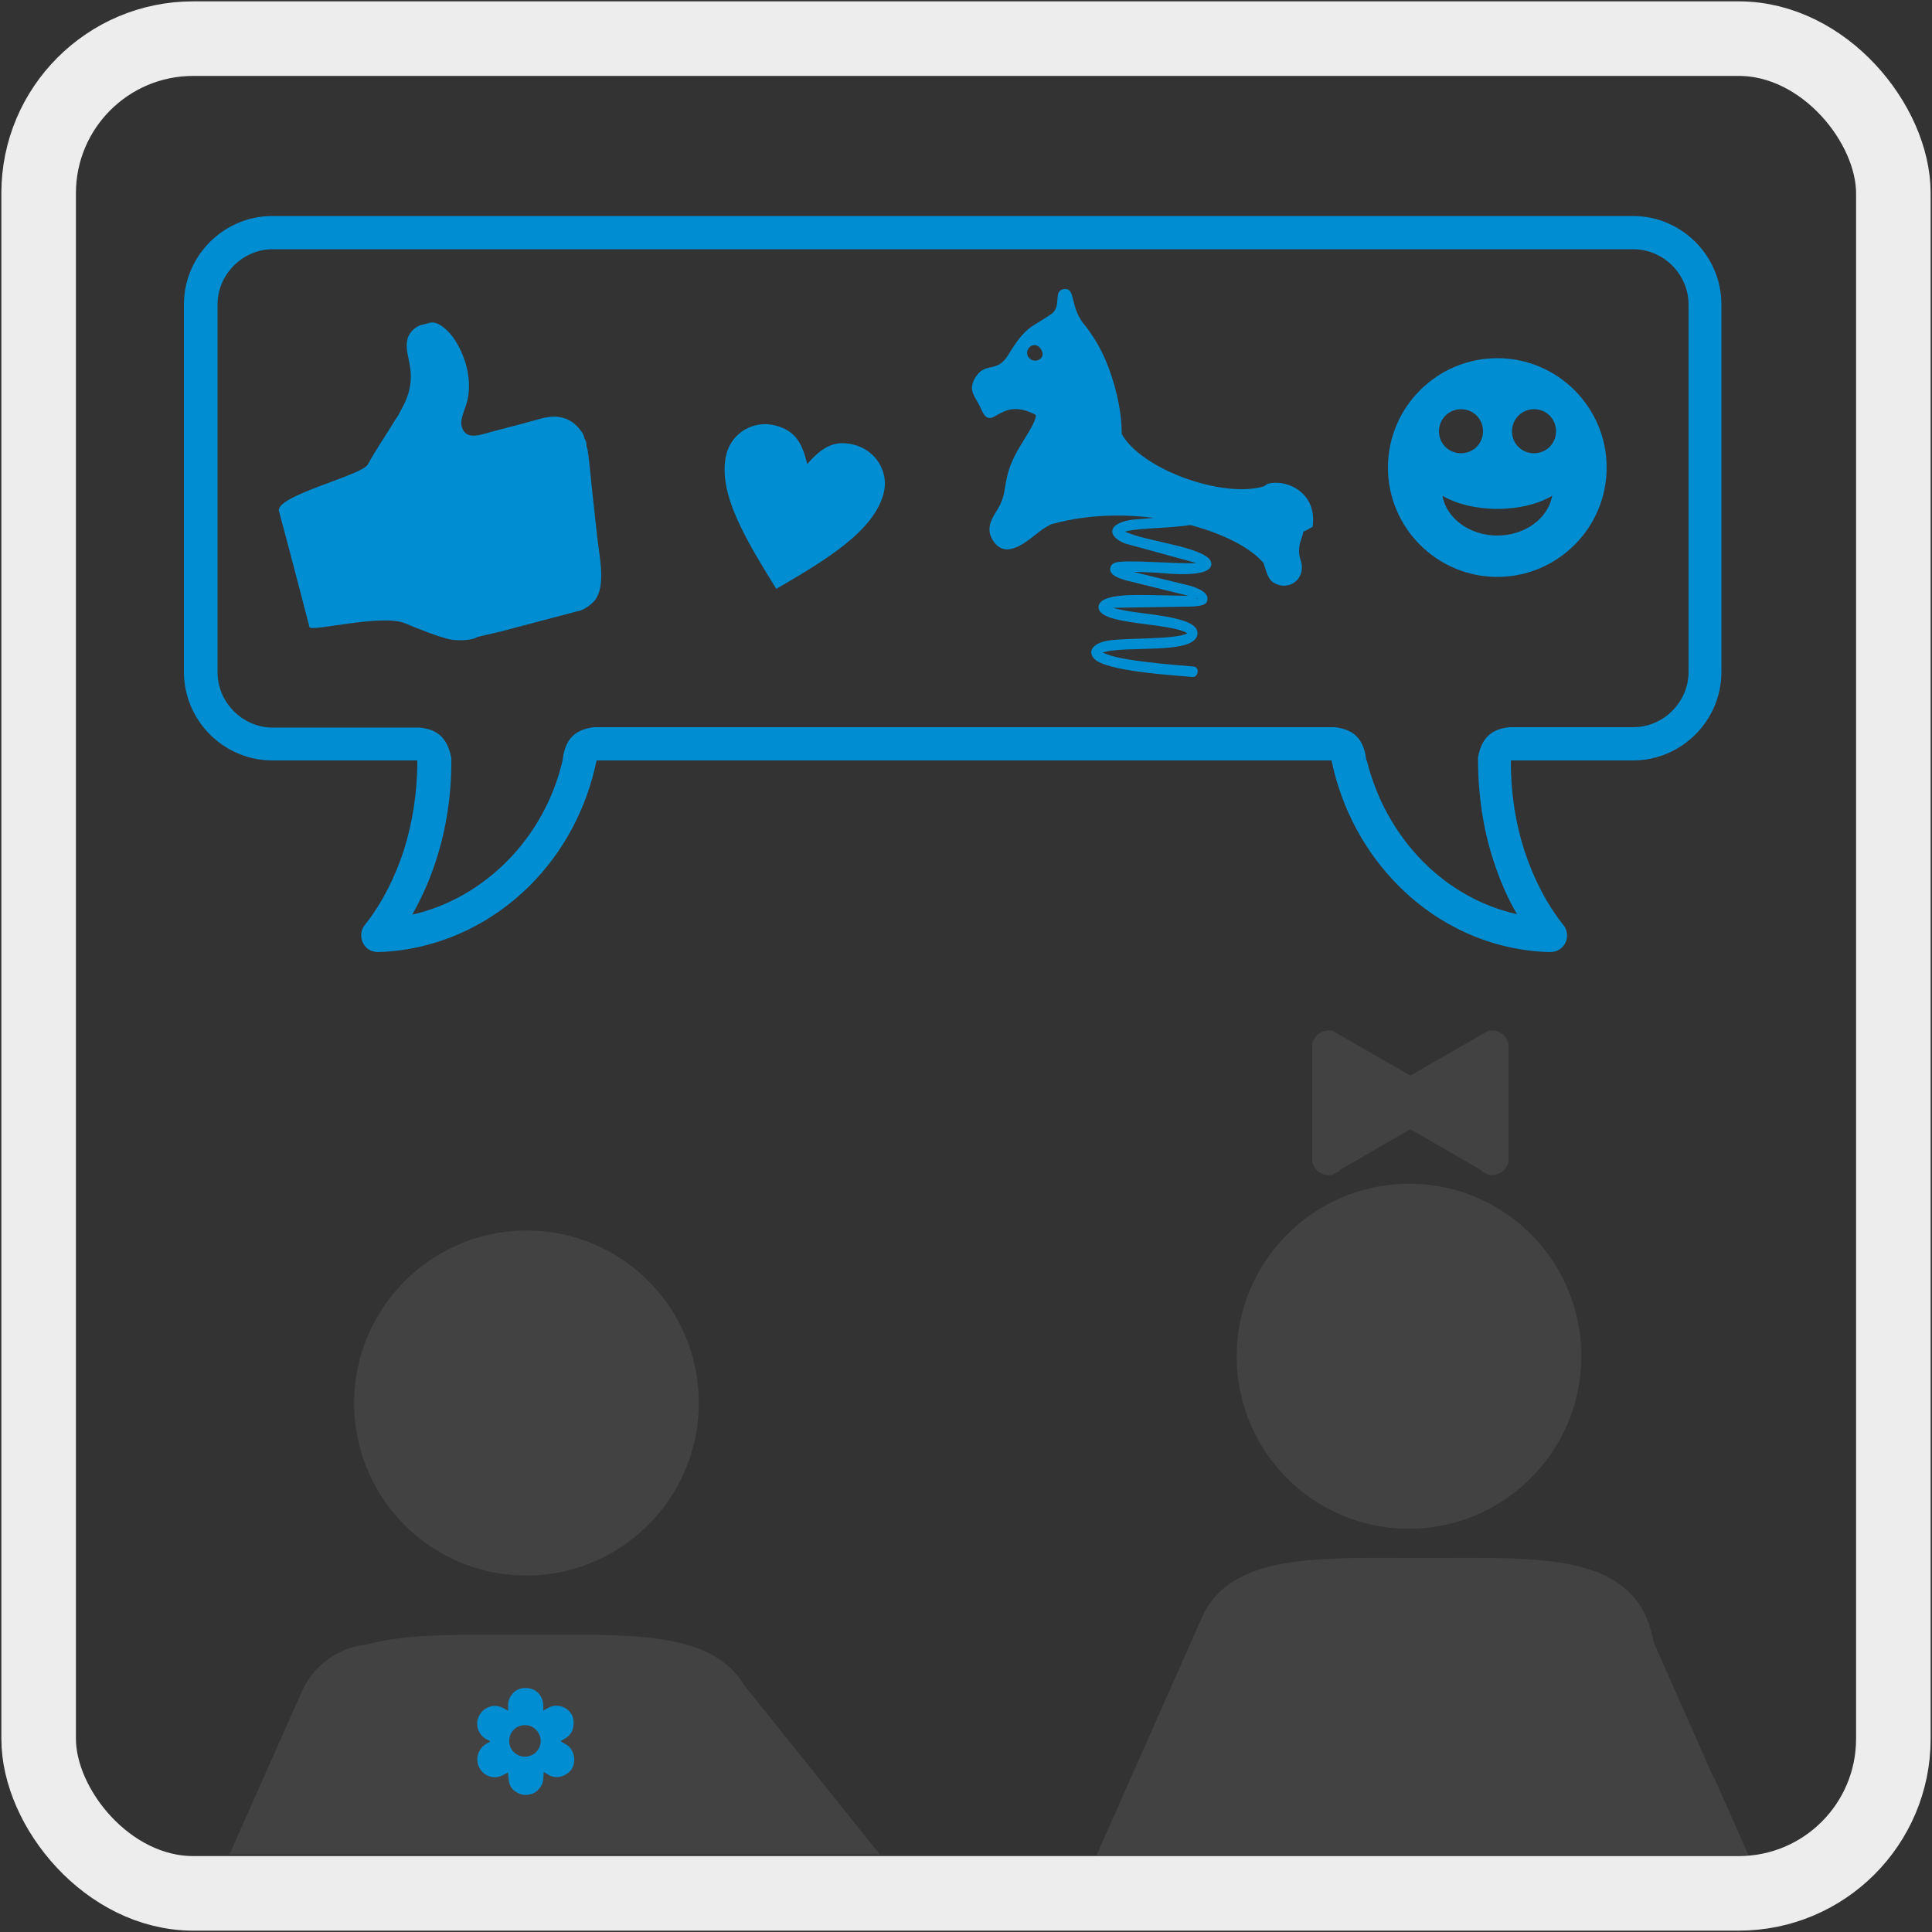
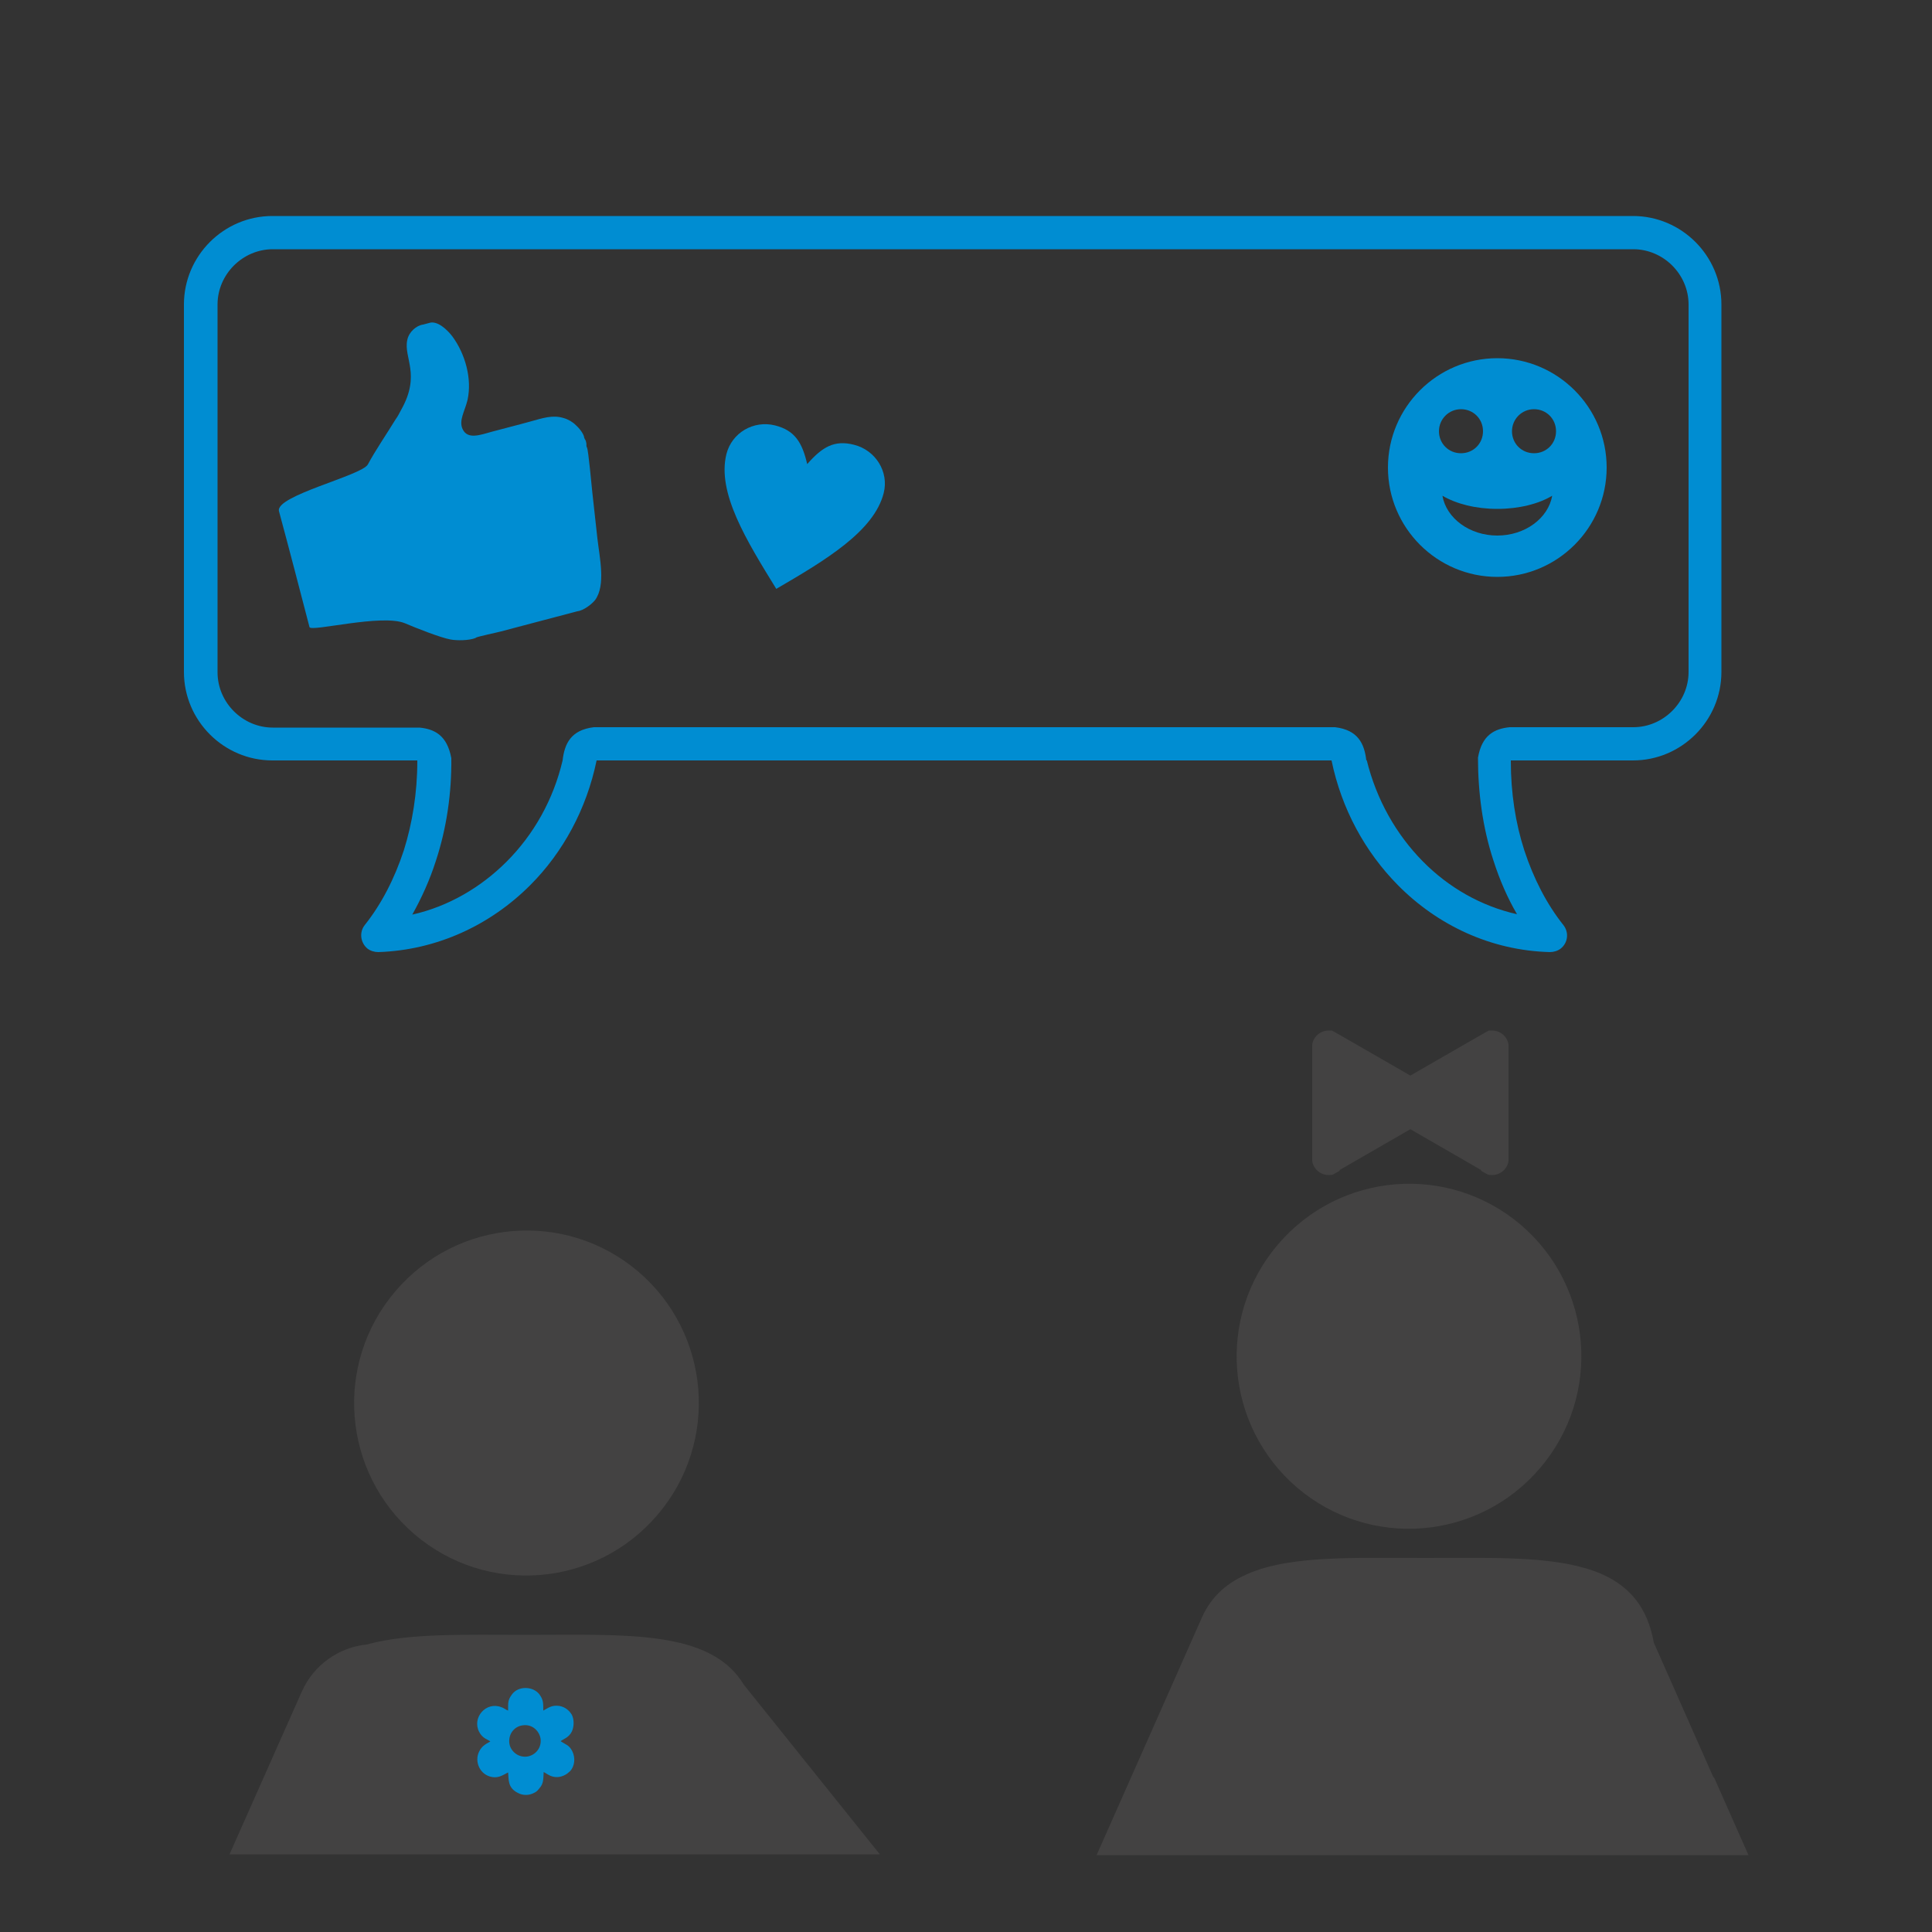
<svg xmlns="http://www.w3.org/2000/svg" viewBox="0 0 50 50">
  <rect x="0" y="0" width="50" height="50" fill="#333333" stroke="none" />
  <g id="Layer_1" data-name="Layer 1">
    <g>
-       <path d="M26.92,9.01c.21.27-.16.43-.3.24-.14-.2.13-.45.3-.24M33.97,13.64c.13-.91-.69-1.25-1.16-1.12l-.11.07c-1.08.31-3.17-.45-3.67-1.36,0-.68-.2-1.39-.41-1.89-.14-.33-.3-.6-.51-.88-.45-.5-.25-1-.56-.98-.33.03-.04.45-.36.66-.5.34-.64.29-1.1,1.05-.3.49-.6.15-.86.6-.19.33.02.48.15.77.3.72.45-.35,1.43.18-.02.33-.58.9-.73,1.53-.1.38-.06.57-.25.89-.14.23-.32.48-.16.78.36.66,1.01-.04,1.31-.24.06-.04.14-.09.22-.13,2.18-.62,4.76.13,5.5,1,.08.23.11.43.28.52.32.18.68-.02.71-.35.02-.22-.07-.24-.07-.48,0-.25.08-.31.11-.5.12-.06.02,0,.14-.07.02-.01.08-.05.11-.06Z" style="fill: #008dd2; fill-rule: evenodd;" />
-       <path d="M31,15.49s0,.02-.05-.01c.05.01.05.01.05.01M28.53,16.89c.57-.2,2.38.07,2.46-.47.07-.52-1.54-.49-2.19-.69l1.85-.03q.56.01.59-.14c.02-.08.06-.25-.44-.4l-1.47-.36c.16,0,.36.01.57.02.31.02,1.41.15,1.45-.21.04-.42-1.58-.58-2.13-.81l-.11-.04c.41-.12,1.39-.07,1.97-.23l.15-.08-.64-.11-1.29.11c-.66.09-.65.44-.17.62l1.83.5c-.43.04-1.9-.11-2.12,0-.07.03-.1.08-.11.15,0,.17.21.24.41.3l1.62.4-1.01-.02c-.33,0-1.33-.05-1.32.32.01.47,1.84.38,2.3.67-.32.17-1.58.11-2.06.19-.37.06-.54.27-.35.47.31.32,1.98.42,2.54.47.16.01.19-.26.03-.27-.56-.05-1.97-.15-2.34-.36Z" style="fill: #008dd2; fill-rule: evenodd;" />
      <path d="M20.9,12c.38-.43.69-.62,1.2-.49.56.14.91.7.77,1.25-.25.99-1.51,1.74-2.78,2.48-.77-1.25-1.54-2.49-1.29-3.49.14-.55.7-.88,1.26-.74.51.13.7.44.83,1" style="fill: #008dd2;" />
      <path d="M12.32,16.5c.06-.03.54-.13.65-.16l1.97-.52c.17-.02.38-.19.46-.29.28-.38.12-1.08.06-1.6-.04-.39-.09-.79-.13-1.18-.02-.16-.1-1.1-.14-1.17-.03-.06,0-.07-.02-.13-.01-.07-.03-.06-.05-.12-.01-.11-.15-.27-.22-.33-.08-.08-.2-.15-.31-.18-.29-.09-.54,0-.87.09-.32.09-.65.17-.98.26-.3.08-.64.22-.77-.07-.1-.22.06-.46.13-.75.12-.55-.06-1.19-.39-1.64-.12-.16-.39-.43-.61-.35l-.15.04c-.17.02-.37.19-.41.4-.1.46.36.89-.16,1.81-.05.09-.08.16-.14.24-.22.36-.54.83-.72,1.17-.16.29-2.41.81-2.3,1.21.27,1,.53,2,.79,3,.04.13,1.87-.35,2.47-.1.28.12.91.37,1.18.42.16.03.48.03.65-.04" style="fill: #008dd2; fill-rule: evenodd;" />
      <path d="M16.52,32.91c-1.88-1.6-4.69-1.37-6.29.51-1.6,1.88-1.37,4.69.5,6.29,1.88,1.6,4.69,1.37,6.29-.51,1.6-1.88,1.37-4.69-.5-6.29" style="fill: #434242; fill-rule: evenodd;" />
      <path d="M39.36,31.7c-1.88-1.6-4.69-1.37-6.29.51-1.6,1.88-1.37,4.69.5,6.29,1.88,1.6,4.69,1.37,6.29-.51,1.6-1.88,1.37-4.69-.5-6.29" style="fill: #434242; fill-rule: evenodd;" />
      <path d="M44.55,17.39V7.88c0-1.26-1.03-2.29-2.29-2.29-18.2,0-17.01,0-35.21,0-1.26,0-2.29,1.03-2.29,2.29v9.51c0,1.26,1.03,2.29,2.29,2.29,1.25,0,2.5,0,3.75,0v.02c0,.82-.13,1.61-.35,2.31-.24.73-.58,1.39-1.01,1.93-.15.19-.11.46.07.61.08.06.18.09.28.09,1.52-.05,2.9-.7,3.93-1.73.85-.85,1.46-1.97,1.72-3.23h19.02c.26,1.26.87,2.37,1.72,3.23,1.03,1.04,2.41,1.69,3.93,1.73.1,0,.2-.03.28-.09.19-.15.22-.42.07-.61-.43-.54-.77-1.2-1.01-1.93-.23-.71-.35-1.49-.35-2.31v-.02c4.47,0,.67,0,3.16,0,1.26,0,2.29-1.03,2.29-2.29M35.36,19.68c-.05-.44-.22-.79-.81-.86H15.37c-.59.07-.76.42-.81.86-.24,1.02-.75,1.92-1.45,2.62-.67.67-1.51,1.16-2.44,1.37.24-.43.45-.89.61-1.39.28-.85.41-1.76.4-2.66-.11-.59-.43-.75-.82-.79-1.27,0-2.53,0-3.8,0-.78,0-1.43-.65-1.43-1.43V7.88c0-.78.65-1.43,1.43-1.43,18.2,0,17.01,0,35.21,0,.78,0,1.43.65,1.43,1.43v9.51c0,.78-.65,1.43-1.43,1.43-3.3,0,1.57,0-3.2,0-.39.04-.72.2-.82.79,0,.9.12,1.81.4,2.66.16.5.36.96.61,1.39-.93-.21-1.77-.69-2.44-1.37-.69-.7-1.2-1.6-1.45-2.62Z" style="fill: #008dd2; fill-rule: evenodd;" />
      <path d="M34.67,30.28l1.16-.67,1.18-.68.12-.07c.1-.08.16-.2.16-.33s-.06-.25-.16-.33l-.12-.07-1.18-.68-1.13-.65-.23-.13s-.06,0-.09,0c-.21,0-.39.16-.42.36v3.02c.03.2.21.36.42.36.05,0,.09,0,.13-.02l.16-.09Z" style="fill: #434242; fill-rule: evenodd;" />
      <path d="M38.33,30.28l-1.16-.67-1.18-.68-.12-.07c-.1-.08-.16-.2-.16-.33s.06-.25.16-.33l.12-.07,1.18-.68,1.13-.65.23-.13s.06,0,.09,0c.21,0,.39.16.42.36v3.02c-.03.2-.21.36-.42.36-.05,0-.09,0-.13-.02l-.16-.09Z" style="fill: #434242; fill-rule: evenodd;" />
-       <path d="M22,47.03l-2.75-3.43c-.86-1.43-3.06-1.29-5.62-1.29-1.6,0-3.06-.05-4.14.25-.71.07-1.37.52-1.68,1.22l-1.87,4.21h16.83l-.78-.97Z" style="fill: #434242; fill-rule: evenodd;" />
+       <path d="M22,47.03l-2.75-3.43c-.86-1.43-3.06-1.29-5.62-1.29-1.6,0-3.06-.05-4.14.25-.71.07-1.37.52-1.68,1.22l-1.87,4.21h16.83Z" style="fill: #434242; fill-rule: evenodd;" />
      <path d="M44.34,45.99l-1.54-3.48c-.16-.91-.63-1.45-1.32-1.76-.08-.04-.17-.07-.25-.1-1.1-.39-2.65-.33-4.37-.33-1.96,0-3.71-.08-4.81.53-.4.21-.74.55-.94,1l-1.87,4.22-.86,1.94h16.87l-.89-2.01Z" style="fill: #434242; fill-rule: evenodd;" />
      <path d="M39.13,11.16c0-.31.25-.57.57-.57s.57.25.57.57-.25.57-.57.57-.57-.25-.57-.57M37.24,11.16c0-.31.25-.57.57-.57s.57.25.57.57-.25.57-.57.57-.57-.25-.57-.57ZM37.33,12.83c.36.21.86.34,1.42.34s1.07-.13,1.42-.34c-.1.58-.7,1.03-1.42,1.03s-1.32-.45-1.42-1.03ZM38.75,14.93c1.56,0,2.83-1.27,2.83-2.83s-1.27-2.83-2.83-2.83-2.83,1.27-2.83,2.83,1.27,2.83,2.83,2.83Z" style="fill: #008dd2; fill-rule: evenodd;" />
      <path d="M14.51,45.06c.08-.06.21-.09.29-.25.06-.13.06-.31,0-.43-.06-.1-.16-.2-.32-.23-.2-.03-.29.05-.42.12,0-.21,0-.28-.1-.42-.16-.21-.54-.23-.71,0-.11.15-.1.21-.1.42-.06-.02-.11-.07-.18-.09-.39-.15-.76.27-.57.64.09.18.24.2.29.25-.13.07-.22.12-.29.26-.13.26.02.61.34.66.17.03.29-.06.41-.12.02.18-.02.39.25.53.13.07.29.07.42,0,.07-.03.1-.07.14-.12.11-.12.1-.24.11-.42.06.03.11.07.18.1.15.06.3.03.43-.06l.07-.06c.12-.12.15-.34.06-.52-.08-.16-.17-.17-.29-.25M13.54,44.65c.24-.03.42.15.45.35.03.24-.14.43-.35.46-.24.03-.44-.15-.46-.36-.02-.25.15-.43.36-.45Z" style="fill: #008dd2; fill-rule: evenodd;" />
    </g>
  </g>
  <g id="frames">
-     <rect x="1" y="1" width="48" height="48" rx="4" ry="4" style="fill: none; stroke: #ededed; stroke-miterlimit: 10; stroke-width: 1.93px;" />
-   </g>
+     </g>
</svg>